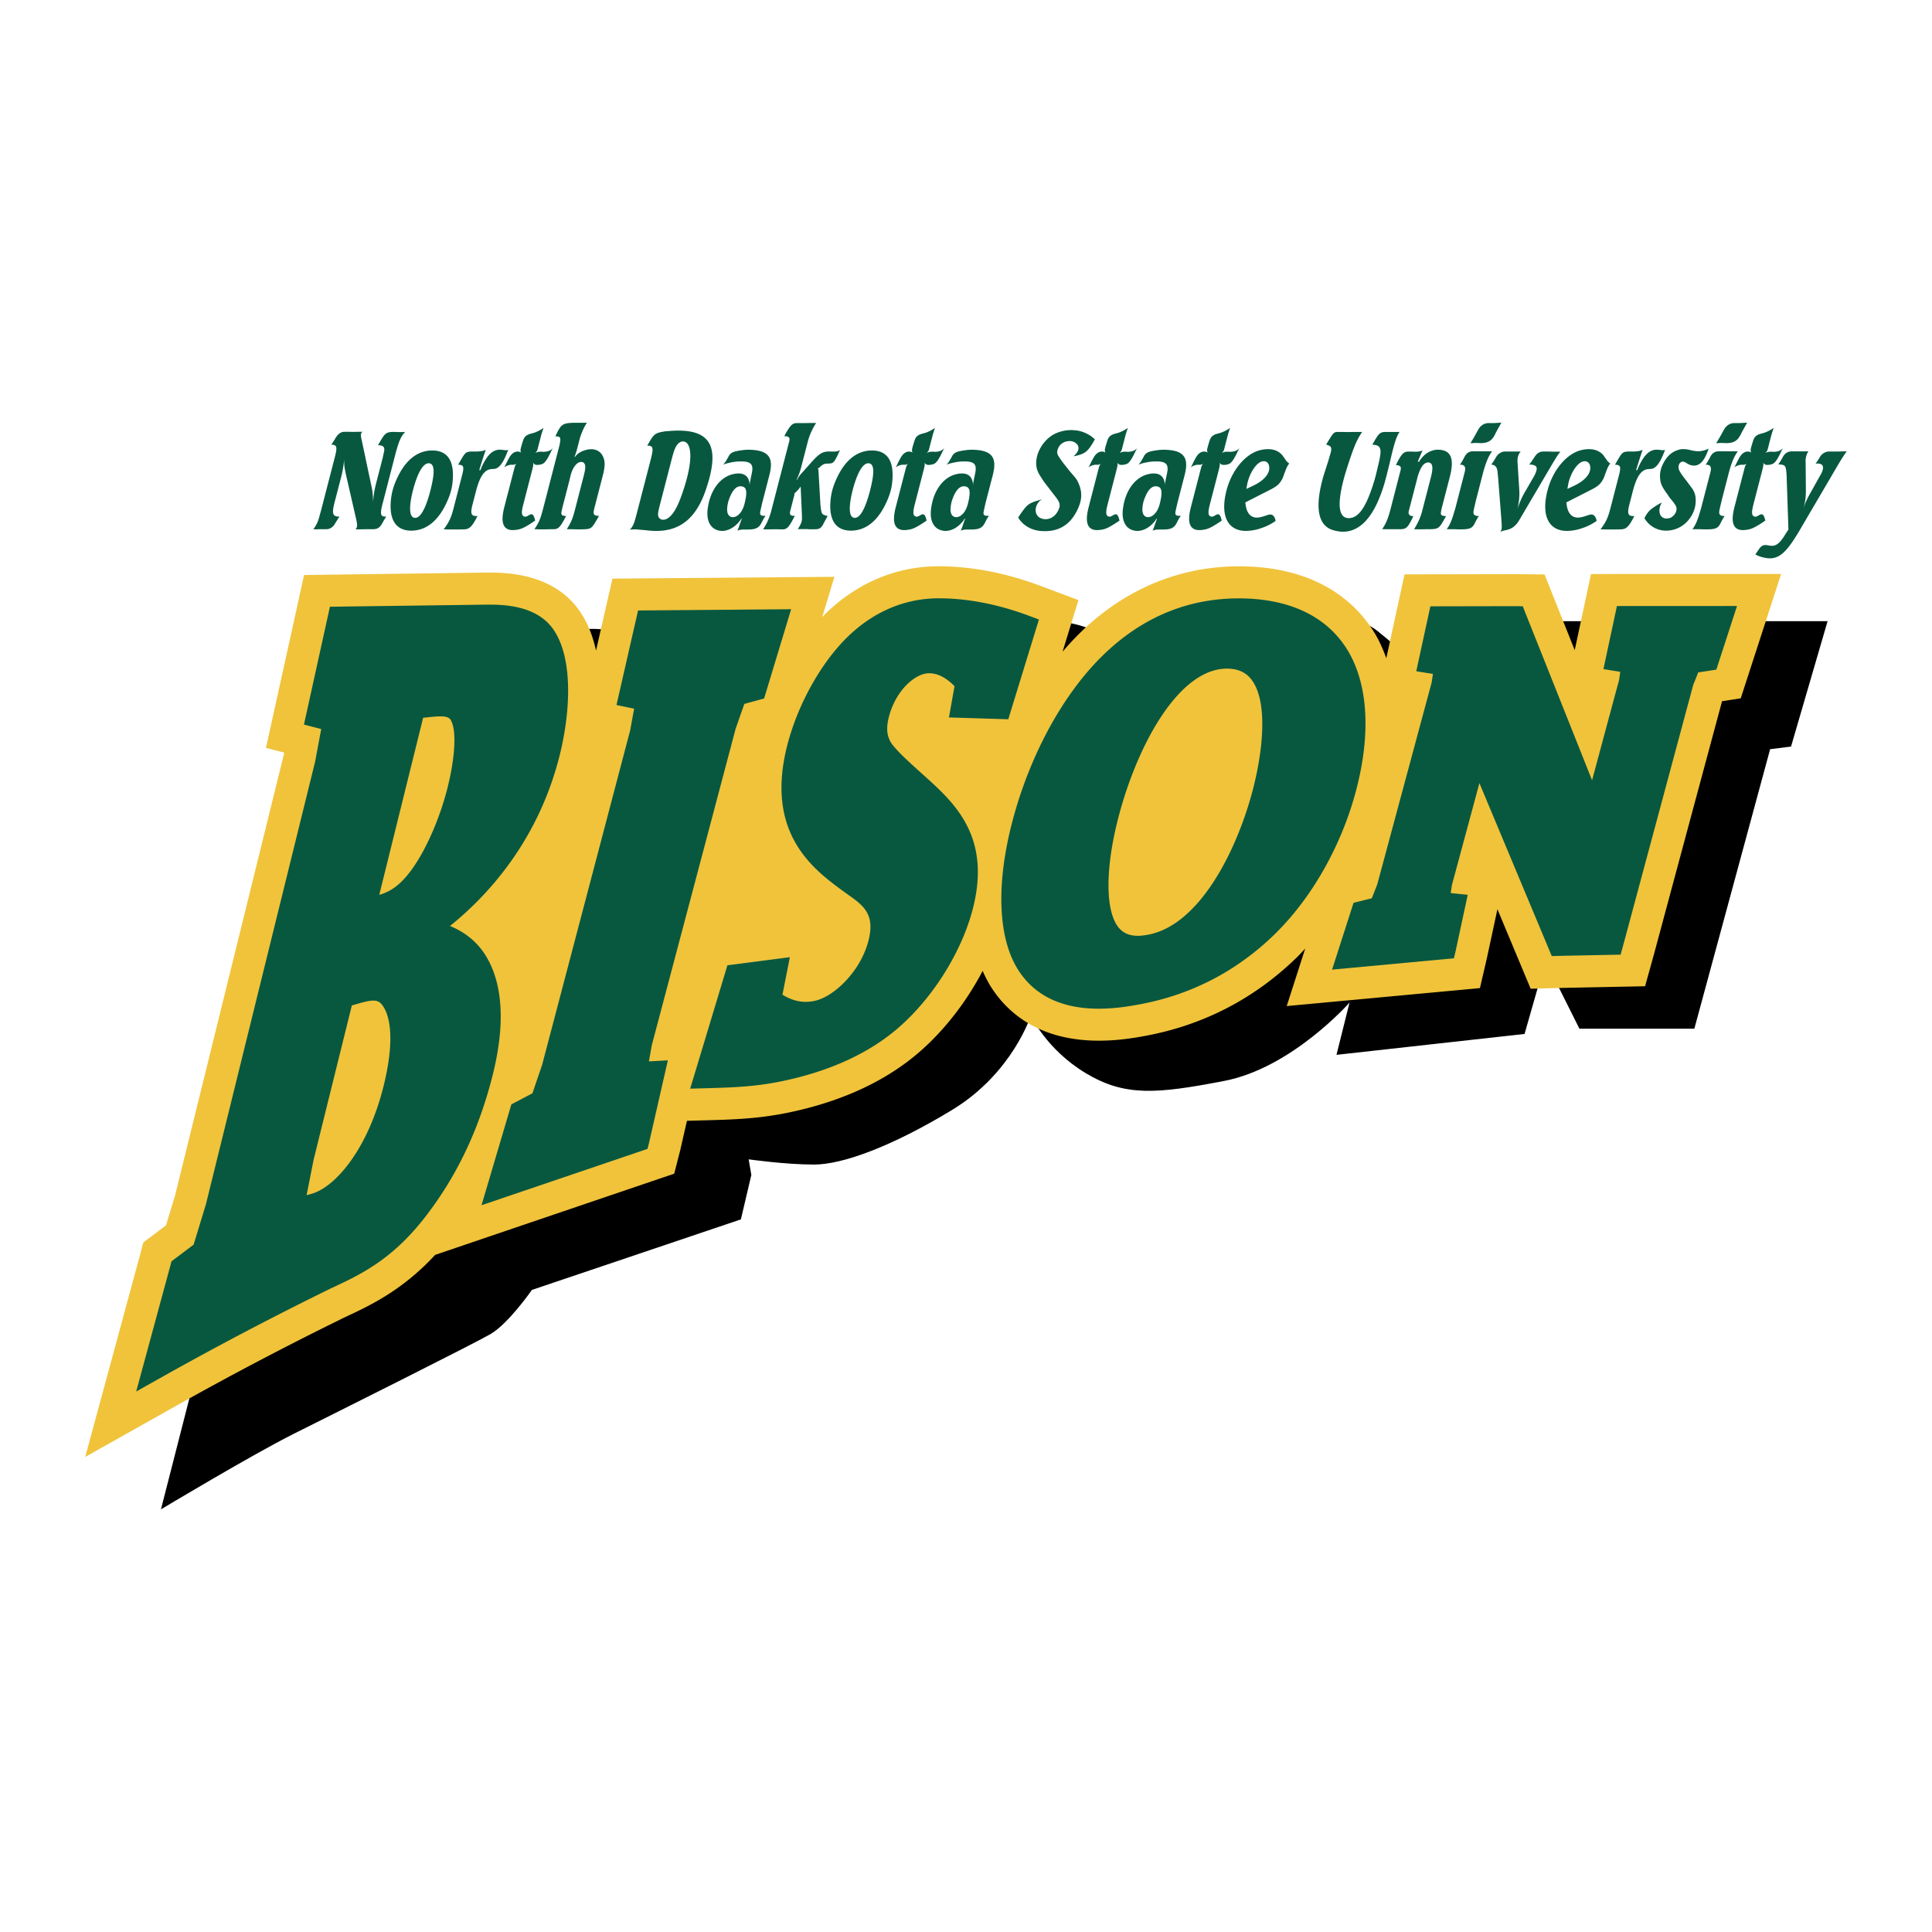
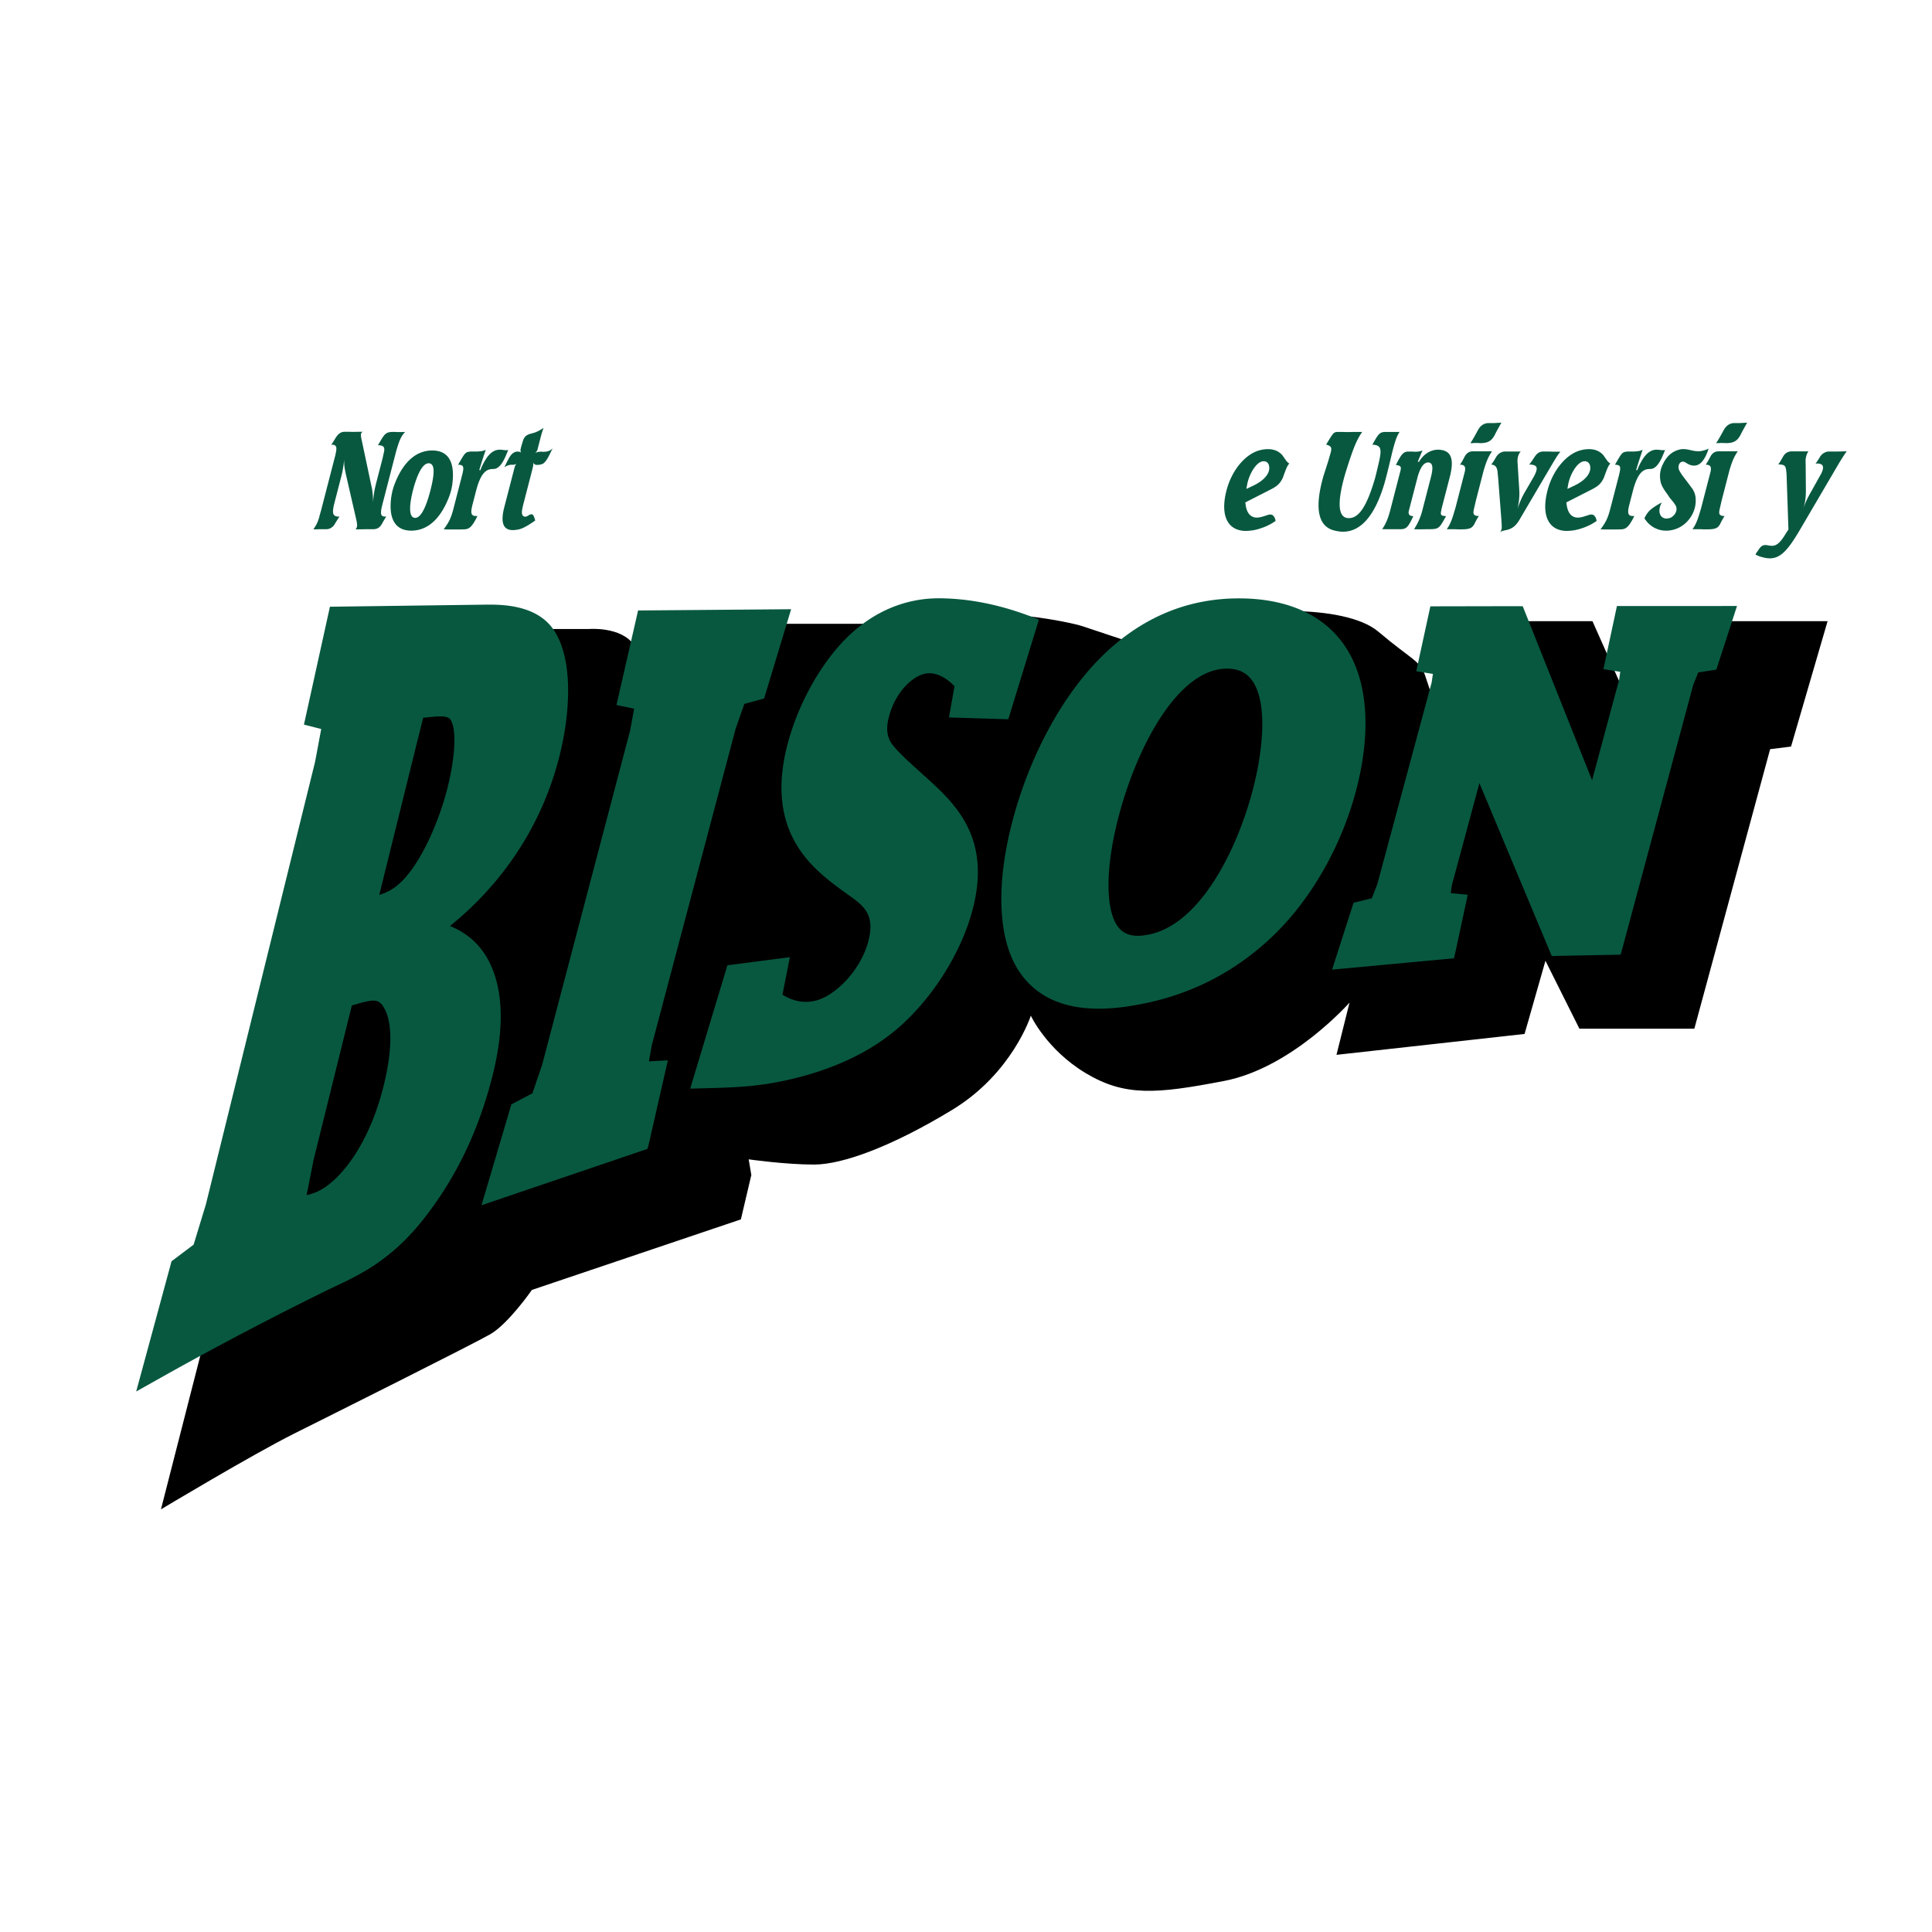
<svg xmlns="http://www.w3.org/2000/svg" width="2500" height="2500" viewBox="0 0 192.756 192.756">
  <g fill-rule="evenodd" clip-rule="evenodd">
-     <path fill="#fff" d="M0 0h192.756v192.756H0V0z" />
    <path d="M74.961 117.227l-1.043 4.431-20.851 7.038s-2.346 3.388-4.17 4.43c-1.825 1.043-15.377 7.819-19.548 9.904-4.171 2.085-13.292 7.559-13.292 7.559l5.474-21.372 2.345-1.564 11.99-47.697-1.826.262 3.649-17.463H58.8s3.127-.26 4.432 1.564c1.303 1.825 2.866 4.171 2.866 4.171l2.084-6.255h20.852l-.261 1.825s1.826-1.825 6.255-2.607c4.429-.781 11.468.521 13.031 1.043l3.91 1.303-1.303 5.474s6.254-5.474 9.643-7.037 13.814-2.085 17.203.781c3.389 2.867 4.17 2.867 4.691 4.431l.781 2.346 1.826-7.818h14.072l3.129 7.037 1.303-7.037h19.025l-3.646 12.51-2.086.261-7.561 27.887h-11.467l-3.389-6.775-2.084 7.299-18.766 2.084 1.303-5.213s-5.734 6.516-12.51 7.818c-6.777 1.305-9.904 1.565-13.814-.78-3.908-2.347-5.473-5.733-5.473-5.733s-1.826 5.733-7.82 9.382c-5.994 3.647-10.946 5.473-13.813 5.473-2.868 0-6.517-.521-6.517-.521l.265 1.559z" />
    <path d="M113.926 103.412l-.025.003c-.01.001-.02.005-.029.006l.054-.009z" fill="#f0c33b" />
-     <path d="M171.836 57.266l-9.654.002-3.447.002-1.625 7.595-3.01-7.552-2.908-.03-11.061.021-1.818 8.364c-.361-.979-.779-1.916-1.318-2.753-2.701-4.195-7.332-6.413-13.389-6.413-6.012-.002-11.551 2.352-16.02 6.808a28.336 28.336 0 0 0-1.574 1.713l1.584-5.152-3.76-1.409c-3.482-1.304-6.917-1.965-10.206-1.965h-.008c-2.9 0-7.2.814-11.222 4.688-.125.121-.244.259-.368.386l1.216-4.021-5.791.048-16.352.132-1.639 7.179c-.307-1.402-.812-2.745-1.61-3.905-2.714-3.954-7.656-3.896-9.517-3.874l-18.003.239-.723 3.301-3.076 13.948 1.818.468-.038.204-10.851 43.991-.905 2.973-2.262 1.704-.368 1.397-5.428 20.005 8.87-4.989a336.21 336.21 0 0 1 17.055-8.96c2.469-1.146 5.717-2.667 8.986-6.212l23.853-8.102.602-2.349.667-2.925 2.219-.06c3.419-.093 6.043-.231 9.751-1.189 4.555-1.18 8.376-3.108 11.355-5.733 2.464-2.171 4.606-4.975 6.177-7.976.275.625.588 1.233.969 1.806 2.023 3.045 6.254 6.336 14.893 4.744 5.941-1.028 11.146-3.679 15.471-7.882.291-.284.566-.591.848-.889l-1.844 5.732 19.279-1.793.709-3.062 1.035-4.807 3.316 7.933 2.924-.08 8.492-.169.859-3.091 6.82-25.348 1.865-.288 4.027-12.404-5.865-.001z" fill="#f0c33b" />
    <path d="M55.835 75.371c.498-1.985.846-4.28.846-6.457 0-2.351-.405-4.563-1.46-6.099-1.749-2.547-5.319-2.505-6.845-2.488l-15.459.206-2.591 11.758 1.721.442-.608 3.263c.011-.053-10.883 44.118-10.894 44.156l-1.228 4.028-2.207 1.662-.092.351-3.43 12.638 2.217-1.246a338.501 338.501 0 0 1 17.236-9.057l-.02.009c2.814-1.304 6.002-2.782 9.279-6.965 3.23-4.125 5.473-8.808 6.855-14.315.571-2.279.802-4.21.802-5.841 0-3.132-.845-5.159-1.729-6.424-.841-1.202-1.999-2.068-3.335-2.605 3.672-2.951 8.783-8.402 10.942-17.016zm-10.499-1.517c0 1.264-.233 2.916-.671 4.68-.747 2.995-2.082 6.09-3.483 8.075-1.275 1.807-2.317 2.366-3.344 2.674l4.378-17.673.121-.011.487-.049c1.363-.146 2.007-.123 2.207.406.207.419.305 1.077.305 1.898zm-6.391 29.748c0 1.342-.227 2.955-.68 4.775-1.485 5.953-4.445 9.596-6.721 10.564-.322.137-.638.22-.954.301l.702-3.551c-.011.051.27-1.086.27-1.086l3.541-14.289c.025-.008.058-.017.06-.019l.194-.055c1.908-.563 2.407-.609 2.925.246.442.732.663 1.79.663 3.114zM77.482 60.794l-13.821.113-2.154 9.433 1.76.364-.399 2.188c-.003 0-2.336 8.865-2.336 8.865l-6.443 24.481c-.001-.003-.688 2.015-.969 2.842l-2.103 1.105-.125.43-2.852 9.633 16.562-5.623.15-.589 1.88-8.245-1.89.103.287-1.61 8.367-31.588c.003 0 .302-.856.302-.856s.354-1.011.562-1.61l1.975-.541 2.696-8.907-1.449.012zM100.596 71.762l3.059-9.953-.939-.353c-3.123-1.17-6.179-1.763-9.084-1.763-2.312 0-5.753.657-9.011 3.795-2.576 2.481-4.857 6.473-5.954 10.417-2.54 9.123 2.447 12.792 5.426 14.984l.502.361c1.557 1.103 2.787 1.975 2.009 4.766-.824 2.958-3.393 5.402-5.276 5.83-1.174.268-2.223.034-3.263-.603l.74-3.744-6.231.81-3.714 12.306 1.813-.048c3.302-.09 5.645-.212 9.035-1.091 4.064-1.052 7.443-2.745 10.042-5.036 3.306-2.914 6.071-7.292 7.217-11.428 2.074-7.479-1.72-10.889-4.768-13.628l-.893-.809c-.762-.692-1.913-1.738-2.418-2.489-.364-.646-.54-1.359-.161-2.715.708-2.54 2.578-4.157 3.904-4.199 1.091-.034 2.011.683 2.602 1.29l-.556 3.118 5.919.182zM113.342 100.27h-.004l-.008.001.012-.001z" fill="#085840" />
    <path d="M134.307 64.646c-2.084-3.236-5.785-4.946-10.701-4.946-5.221-.002-9.852 1.975-13.762 5.874-3.787 3.774-6.959 9.555-8.699 15.859-1.822 6.591-1.629 12.228.525 15.467 2.172 3.268 6.098 4.4 11.668 3.37 5.303-.914 9.947-3.278 13.805-7.029 3.682-3.581 6.635-8.75 8.102-14.185.662-2.45.99-4.767.99-6.882-.001-2.969-.647-5.541-1.928-7.528zm-9.391 14.447c-1.645 6.066-5.406 13.426-10.6 14.2l-.018.003c-1.182.195-2.037-.021-2.615-.663-1.463-1.622-1.449-6.166.033-11.578 1.934-7.061 5.955-14.234 10.58-14.344 1.127-.026 1.957.321 2.539 1.062 1.724 2.196 1.171 7.287.081 11.32zM171.836 60.463l-9.654.002h-.861l-1.346 6.292 1.678.272c-.008.052-.119.844-.121.848-.008 0-1.473 5.447-1.473 5.447l-1.217 4.524-6.918-17.363-.729-.008-8.486.017-1.408 6.477 1.662.266c-.062.422-.119.798-.125.849-.031.114-5.43 20.163-5.436 20.178-.006.001-.379.96-.379.96l-.158.399-1.82.45-2.143 6.669 12.158-1.131.178-.766 1.199-5.573-1.697-.168c.059-.398.115-.802.115-.804.006 0 1.699-6.284 2.746-10.17l7.219 17.257.73-.02 6.139-.121.215-.774 7.041-26.18c.008 0 .34-.832.34-.832l.146-.373 1.809-.279 2.062-6.348h-1.466v.003zM33.044 44.382l.054-.081.033-.04c.062-.106.152-.239.33-.531.265-.451.54-.638.896-.651h.561l.179.013.626-.013h.487a.25.25 0 0 0-.184.186c-.031.12-.02.293.04.546l.997 4.71c.066.267.122.667.147 1.136.007.146.014.293.018.452.03-.641.118-1.201.319-1.976l.649-2.51.027-.147.088-.388c.098-.466-.038-.641-.529-.668-.032 0-.056 0-.081.014l.303-.519c.442-.745.609-.824 1.342-.824l.234.014h.587l.253-.014c-.35.385-.542.731-.823 1.691-.056.172-.1.347-.149.532l-1.284 4.968c-.266 1.028-.178 1.255.265 1.255.034 0 .069 0 .106-.013l-.105.188-.032.039-.269.468-.044.08c-.218.358-.444.489-.854.502h-.778l-.67.013h-.305a.643.643 0 0 0 .132-.248c.047-.187.004-.454-.143-1.067l-.946-4.126c-.156-.708-.197-.987-.18-1.536a4.41 4.41 0 0 1-.047.4c-.066.521-.146.921-.211 1.176l-.709 2.737c-.272 1.056-.18 1.349.354 1.388h.147l-.106.147-.04.066-.252.401-.078.133a.97.97 0 0 1-.173.228c-.208.196-.413.288-.697.288h-.707l-.267.013h-.078l-.213-.013c.254-.328.442-.702.574-1.169l.072-.28.105-.361 1.433-5.542c.021-.08.042-.16.048-.227.143-.641.056-.828-.347-.855-.034.001-.068.001-.105.015zM42.771 46.221c.782 0 .458 1.562.179 2.682-.294 1.135-.813 2.751-1.52 2.765-.76 0-.526-1.562-.24-2.71.297-1.149.844-2.737 1.581-2.737zm-3.754 3.511c-.249 2.148.496 3.212 2.026 3.212 1.557-.014 2.826-1.064 3.703-3.227.104-.267.191-.521.257-.773.069-.268.111-.521.14-.762.249-2.188-.477-3.239-2.031-3.239-1.545.012-2.825 1.063-3.691 3.226a6.83 6.83 0 0 0-.257.775 6.764 6.764 0 0 0-.147.788zM45.708 46.369l.065-.12c.636-1.105.659-1.146 1.183-1.199h.601c.519-.025.675-.066.908-.172a44.866 44.866 0 0 0-.647 2.022l.109.014c.047-.133.104-.267.157-.387.561-1.197 1.111-1.662 1.792-1.662l.234.013.076.014c.134.014.208.026.288.026.079 0 .139-.013.222-.026l-.045.134-.121.292c-.405.997-.777 1.383-1.172 1.463h-.013l-.218.013c-.707.012-1.21.56-1.635 2.199l-.352 1.36c-.227.877-.123 1.132.365 1.132.045 0 .091 0 .128-.014a2.156 2.156 0 0 1-.104.226c-.469.891-.727 1.104-1.243 1.117l-.661.014h-.942l-.202-.014h-.215c.037-.054.084-.106.124-.174.442-.611.631-1.035.855-1.901l.857-3.32c.218-.839.16-1.012-.306-1.051l-.088.001zM50.298 46.627l.076-.12.043-.081.029-.066.166-.335.068-.133.108-.2c.233-.414.503-.627.835-.64.137 0 .265.025.37.106-.076-.146-.085-.239-.005-.546.034-.134.094-.321.174-.588.123-.386.255-.546.598-.693l.026-.014.428-.119c.12-.027.274-.093.505-.2.171-.094.343-.188.51-.307-.177.507-.23.72-.273.88l-.33 1.281-.018.067c-.007.025-.028.066-.197.28.201-.122.329-.134.647-.134.044 0 .087.012.131.012.42 0 .683-.092.964-.347l-.062.108-.055.08-.007.025-.197.414c-.048.093-.087.16-.13.24-.261.48-.457.667-.674.721a1.419 1.419 0 0 1-.425.067c-.238 0-.35-.093-.414-.239.031.226.021.306-.113.826l-.9 3.483-.059.269c-.117.585-.009.826.331.826.038-.014.071-.014.103-.04l.074-.026.092-.053.056-.042.102-.04a.338.338 0 0 1 .146-.041c.104 0 .177.067.255.241.021.053.033.094.053.146l.043.147.02.095c-.07.052-.137.092-.208.146-.806.533-1.153.689-1.521.754-.177.027-.343.053-.49.053-.986 0-1.252-.768-.859-2.291l.915-3.535c.144-.561.151-.588.286-.802a.758.758 0 0 1-.194.095l-.037.012h-.329a1.564 1.564 0 0 0-.391.107 2.153 2.153 0 0 0-.266.151z" fill="#085840" />
-     <path d="M55.401 43.536l.018-.026.17-.348c.409-.839.632-.956 1.656-.982h1.315c-.238.341-.432.743-.648 1.356-.042.12-.076.254-.107.375l-.27 1.042c-.023.092-.063.199-.113.346l-.052.161-.051.108.053.012c.25-.347.606-.574 1.17-.708.147-.04.3-.055.437-.055.509 0 .924.227 1.142.656.254.454.279.975.019 1.978l-.85 3.286-.04.2c-.075.334.012.481.319.521l.145.014h.045a1.148 1.148 0 0 1-.104.187c-.659 1.144-.643 1.13-1.68 1.156H57.558l-.506-.013h-.501l.097-.157.105-.184c.299-.535.409-.829.604-1.578l.877-3.393c.184-.707.19-1 .101-1.188a.36.36 0 0 0-.346-.214c-.161 0-.343.081-.499.241-.201.199-.365.48-.528.975l-.144.601-.68 2.631-.104.441c-.081.359-.005.467.387.508h.057c-.013.053-.051.105-.077.159-.549 1.013-.712 1.157-1.222 1.157h-.339l-.444.013h-.677l-.189-.013h-.216c.091-.13.181-.261.266-.408.274-.495.38-.775.62-1.697l1.626-6.292a.488.488 0 0 0 .023-.133c.125-.616.043-.736-.376-.736l-.072.001zM65.849 50.329l1.131-4.376c.229-.883.311-1.111.462-1.391.173-.321.44-.522.698-.522.113 0 .216.041.312.106.423.281.65 1.366.083 3.56a19.975 19.975 0 0 1-.612 1.927c-.457 1.244-.901 1.833-1.343 2.101a.844.844 0 0 1-.402.121.503.503 0 0 1-.524-.508c-.001-.176.035-.404.195-1.018zm-1.159-5.862c.461.013.524.254.248 1.324l-1.44 5.567-.143.51c-.132.467-.277.722-.502.972l.219-.012.174-.014c.181 0 .381.014.624.039l.5.04.33.038c.276.028.546.04.793.04 2.394 0 3.964-1.304 4.915-4.061.148-.442.283-.87.379-1.245.854-3.306-.143-4.704-3.134-4.704-.136 0-.272 0-.413.012l-.285.014-.463.039c-.103 0-.196.012-.305.04-.723.117-.915.25-1.263.798l-.176.296-.066.12-.057.094-.051.107c.036-.014.083-.014.116-.014zM72.659 50.043c.037-.095.057-.176.09-.256.319-.884.702-1.272 1.134-1.272.057 0 .121.013.186.025.396.094.529.497.199 1.771-.153.549-.379.897-.658 1.099a.804.804 0 0 1-.49.188c-.272 0-.478-.175-.546-.483-.042-.188-.033-.442.021-.778.025-.094.041-.201.064-.294zm2.063-2.096c-.135-.447-.475-.711-1.042-.711-.159 0-.336.026-.527.066-1.07.236-2.012 1.198-2.41 2.74-.056.213-.092.441-.128.669-.14.979.107 1.69.643 2.037.107.066.229.119.344.157.138.039.289.065.438.065.612 0 1.244-.342 1.748-.971.066-.081.125-.175.179-.254l.04.026-.095.229-.021.079-.124.349-.053.162-.064.159-.074.196c.27-.116.439-.116.975-.116h.16c.719-.014 1.035-.186 1.285-.707.164-.323.222-.417.261-.483l.051-.068.074-.105h-.057c-.476 0-.556-.093-.441-.577l.15-.669.723-2.796c.446-1.722.023-2.554-2.158-2.554-.136 0-.276.014-.416.027-1.056.134-1.302.254-1.515.684l-.066.121-.102.175a1.963 1.963 0 0 1-.35.474l.199-.065.22-.065c.354-.091.673-.144.941-.169.162-.014.309-.014.445-.014 1.055 0 1.234.366 1.041 1.24l-.106.5-.019.118a4.181 4.181 0 0 0-.09.567 1.273 1.273 0 0 0-.059-.516zM78.258 43.52l.035-.093.042-.067c.028-.067.071-.146.111-.213.461-.773.635-.92 1.025-.935h.762l.696-.013h.499a6.448 6.448 0 0 0-.811 1.775l-.701 2.71a6.746 6.746 0 0 1-.283.827c-.053.12-.096.241-.157.347l.053.013c.126-.267.269-.467.52-.733l.975-1.095c.714-.786 1.035-.973 1.631-1h.022l.416.013c.341 0 .473-.024.708-.146l-.238.521c-.293.613-.433.76-.671.801l-.118.013h-.078l-.151.014h-.091a.619.619 0 0 0-.251.053c-.101.039-.225.12-.401.281-.029.025-.063.066-.104.093-.015.012-.029.026-.123.079a.16.16 0 0 1 .074.066l.012.174.197 3.402c.01.054.006.107.02.146.072.682.128.775.479.868l.148.041.064.013-.115.227-.279.507-.028.068c-.218.409-.397.527-.838.527h-.58l-.178-.013h-.964a2.82 2.82 0 0 0 .235-.381 1.86 1.86 0 0 0 .152-.374c.049-.188.044-.387.024-.88l-.1-2.243-.001-.173-.008-.054-.005-.066-.003-.08a3.474 3.474 0 0 1-.621.693l.002.12-.42 1.629c-.083.32.007.453.295.48l.145.013h.011a.395.395 0 0 1-.068.134c-.541 1.038-.71 1.208-1.198 1.208l-.44-.013h-.408l-.584.013h-.125l-.337-.013c.309-.448.536-.929.753-1.596.031-.12.063-.24.093-.361l1.743-6.739c.107-.414.04-.546-.346-.586-.038-.002-.084-.002-.118-.002z" fill="#085840" />
-     <path d="M86.635 46.221c.783 0 .458 1.562.18 2.682-.294 1.135-.814 2.751-1.521 2.765-.758 0-.524-1.562-.239-2.71.297-1.149.845-2.737 1.58-2.737zm-3.753 3.511c-.249 2.148.495 3.212 2.026 3.212 1.557-.014 2.825-1.064 3.702-3.227.103-.267.192-.521.257-.773.069-.268.111-.521.141-.762.249-2.188-.478-3.239-2.031-3.239-1.546.012-2.826 1.063-3.691 3.226-.1.255-.188.507-.258.775a6.984 6.984 0 0 0-.146.788zM89.356 46.627l.076-.12.044-.081.028-.066.166-.335.068-.133.109-.2c.232-.414.503-.627.834-.64.136 0 .265.025.37.106-.076-.146-.086-.239-.007-.546.036-.134.096-.321.176-.588.122-.386.254-.546.598-.693l.026-.014.428-.119c.12-.027.272-.093.504-.2.172-.094.343-.188.51-.307-.177.507-.231.72-.273.88l-.331 1.281-.017.067c-.007.025-.028.066-.197.28.202-.122.329-.134.646-.134.045 0 .088.012.133.012.42 0 .682-.092.964-.347l-.062.108-.055.08-.006.025-.198.414c-.047.093-.086.16-.13.24-.26.48-.457.667-.675.721a1.424 1.424 0 0 1-.426.067c-.237 0-.349-.093-.413-.239.031.226.022.306-.113.826l-.9 3.483-.059.269c-.117.585-.009.826.331.826.038-.014.071-.014.101-.04l.075-.026.094-.053.054-.042.103-.04a.327.327 0 0 1 .146-.041c.102 0 .175.067.254.241.021.053.032.094.053.146l.042.147.021.095c-.071.052-.137.092-.208.146-.807.533-1.153.689-1.522.754-.177.027-.343.053-.489.053-.986 0-1.253-.768-.86-2.291l.916-3.535c.144-.561.152-.588.285-.802a.77.77 0 0 1-.193.095l-.038.012h-.329a1.547 1.547 0 0 0-.39.107 2.464 2.464 0 0 0-.264.151zM94.945 50.043c.036-.095.057-.176.088-.256.319-.884.704-1.272 1.135-1.272.057 0 .121.013.186.025.395.094.53.497.201 1.771-.154.549-.381.897-.659 1.099a.8.8 0 0 1-.491.188c-.271 0-.476-.175-.544-.483-.042-.188-.032-.442.021-.778.023-.094.038-.201.063-.294zm2.063-2.096c-.134-.447-.474-.711-1.042-.711a2.66 2.66 0 0 0-.528.066c-1.071.236-2.01 1.198-2.409 2.74a6.887 6.887 0 0 0-.129.669c-.139.979.107 1.69.643 2.037.108.066.231.119.345.157.137.039.29.065.437.065.614 0 1.246-.342 1.749-.971.066-.081.125-.175.179-.254l.04.026-.096.229-.02.079-.125.349-.053.162-.063.159-.074.196c.27-.116.441-.116.976-.116h.16c.719-.014 1.036-.186 1.286-.707.162-.323.219-.417.26-.483l.053-.068.07-.105h-.057c-.475 0-.553-.093-.438-.577l.148-.669.725-2.796c.443-1.722.021-2.554-2.159-2.554-.138 0-.276.014-.417.027-1.055.134-1.302.254-1.515.684l-.065.121-.104.175c-.122.213-.211.344-.35.474l.199-.065.222-.065c.352-.091.672-.144.939-.169.164-.014.311-.014.446-.014 1.056 0 1.234.366 1.041 1.24l-.105.5-.021.118a4.764 4.764 0 0 0-.088.567 1.272 1.272 0 0 0-.06-.516zM101.584 51.641c.035-.055.072-.107.098-.161.816-1.189.902-1.255 2.066-1.602a.813.813 0 0 1 .205-.053 1.005 1.005 0 0 0-.332.28c-.119.146-.209.32-.254.493-.113.441.023.881.422 1.081.08.04.176.067.26.095.088.013.174.025.266.025.658 0 1.209-.507 1.402-1.254.033-.349-.053-.548-.619-1.255l-.186-.24-.305-.4-.186-.241-.254-.333c-.074-.107-.148-.213-.219-.334-.27-.4-.375-.6-.465-.867-.139-.428-.131-.895-.01-1.362.244-.948.963-1.891 1.918-2.299a3.741 3.741 0 0 1 1.504-.304c.137 0 .293.012.436.026.486.053.965.225 1.422.514.107.066.193.132.285.212l.094.079.105.079c-.051.105-.109.199-.174.318-.561.934-.811 1.121-1.744 1.348-.07.013-.143.027-.211.027.051-.027.113-.094.211-.2.125-.134.219-.281.262-.441.068-.268-.029-.547-.355-.734a.932.932 0 0 0-.486-.133c-.66 0-1.1.386-1.23.895-.084.373-.037.453.529 1.24.059.081.129.16.188.24l.359.454.242.294c.561.64.65.773.768 1.067.287.64.355 1.255.189 1.895a4.233 4.233 0 0 1-.236.655c-.646 1.442-1.717 2.247-3.271 2.247-.135 0-.271 0-.404-.012-.999-.078-1.813-.563-2.29-1.339zM108.596 46.627l.078-.12.041-.081.029-.066.166-.335.068-.133.109-.2c.23-.414.502-.627.834-.64a.58.58 0 0 1 .369.106c-.074-.146-.084-.239-.006-.546.035-.134.094-.321.176-.588.121-.386.254-.546.6-.693l.023-.014.43-.119c.119-.027.271-.093.504-.2.172-.094.344-.188.512-.307-.178.507-.232.72-.275.88l-.33 1.281-.018.067c-.008.025-.027.066-.197.28.201-.122.33-.134.646-.134.047 0 .09.012.133.012.422 0 .684-.092.963-.347l-.061.108-.055.08-.006.025-.201.414c-.045.093-.086.16-.129.24-.26.48-.455.667-.672.721a1.438 1.438 0 0 1-.426.067c-.238 0-.354-.093-.416-.239.033.226.023.306-.111.826l-.863 3.336-.037.147-.059.269c-.117.585-.008.826.332.826.037-.014.072-.014.1-.04l.076-.026.092-.053.057-.042.1-.04a.35.35 0 0 1 .146-.041c.104 0 .176.067.256.241.021.053.033.094.053.146l.043.147.021.095c-.07.052-.139.092-.209.146-.809.533-1.154.689-1.523.754-.176.027-.344.053-.488.053-.986 0-1.252-.768-.857-2.291l.912-3.535c.146-.561.152-.588.287-.802a.77.77 0 0 1-.193.095l-.037.012h-.33a1.586 1.586 0 0 0-.391.107 2.229 2.229 0 0 0-.266.151zM114.086 50.043c.035-.095.059-.176.09-.256.318-.884.705-1.272 1.135-1.272.057 0 .121.013.186.025.395.094.529.497.201 1.771-.154.549-.381.897-.66 1.099a.803.803 0 0 1-.492.188c-.27 0-.475-.175-.543-.483-.043-.188-.033-.442.02-.778.024-.094.039-.201.063-.294zm2.06-2.096c-.133-.447-.473-.711-1.037-.711-.16 0-.338.026-.529.066-1.072.236-2.01 1.198-2.412 2.74-.053.213-.09.441-.127.669-.137.979.109 1.69.643 2.037.107.066.23.119.346.157.137.039.289.065.436.065.613 0 1.246-.342 1.748-.971.068-.081.127-.175.18-.254l.039.026-.093.229-.021.079-.125.349-.053.162-.064.159-.074.196c.27-.116.441-.116.975-.116h.162c.719-.014 1.037-.186 1.285-.707a4.78 4.78 0 0 1 .262-.483l.051-.068.072-.105h-.057c-.477 0-.555-.093-.441-.577l.15-.669.723-2.796c.447-1.722.023-2.554-2.158-2.554-.135 0-.273.014-.414.027-1.055.134-1.303.254-1.514.684l-.068.121-.1.175a1.965 1.965 0 0 1-.352.474l.199-.065.221-.065c.352-.091.672-.144.941-.169.162-.014.309-.014.443-.014 1.057 0 1.232.366 1.041 1.24l-.107.5-.018.118a4.345 4.345 0 0 0-.09.567 1.206 1.206 0 0 0-.063-.516zM118.797 46.627l.08-.12.043-.081.027-.066.166-.335.068-.133.109-.2c.23-.414.502-.627.834-.64a.58.58 0 0 1 .369.106c-.074-.146-.086-.239-.004-.546.033-.134.092-.321.172-.588.121-.386.256-.546.6-.693l.027-.014.426-.119c.121-.027.273-.093.506-.2.172-.094.344-.188.51-.307-.176.507-.232.72-.273.88l-.332 1.281-.018.067c-.006.025-.027.066-.197.28.203-.122.33-.134.648-.134.045 0 .088.012.133.012.42 0 .682-.092.963-.347l-.061.108-.057.08-.006.025-.197.414c-.047.093-.088.16-.131.24-.26.48-.457.667-.674.721a1.42 1.42 0 0 1-.426.067c-.238 0-.35-.093-.414-.239.031.226.023.306-.111.826l-.863 3.336-.039.147-.057.269c-.119.585-.01.826.33.826.037-.014.07-.014.102-.04l.074-.026.094-.053.057-.042.1-.04a.342.342 0 0 1 .148-.041c.1 0 .174.067.254.241.021.053.031.094.055.146l.039.147.021.095c-.07.052-.137.092-.207.146-.809.533-1.154.689-1.523.754-.178.027-.342.053-.49.053-.986 0-1.252-.768-.857-2.291l.914-3.535c.145-.561.152-.588.287-.802a.73.73 0 0 1-.195.095l-.037.012h-.33a1.598 1.598 0 0 0-.391.107c-.09.044-.182.096-.266.151z" fill="#085840" />
    <path d="M125.141 48.404l-.779.372c0-.091.016-.186.041-.28.021-.132.041-.253.08-.399.217-.84.658-1.546 1.059-1.865.186-.146.373-.214.543-.214.273 0 .488.175.537.508.023.132.018.292-.021.439-.124.479-.603 1.013-1.46 1.439zm3.406-2.211l-.055-.054a.966.966 0 0 1-.203-.227l-.348-.493-.035-.04c-.355-.385-.83-.567-1.395-.567-.297 0-.602.04-.945.143-1.312.397-2.666 1.917-3.199 3.982-.662 2.558.152 4.033 1.943 4.033a4.69 4.69 0 0 0 1.449-.253 5.422 5.422 0 0 0 1.508-.744l-.012-.041-.008-.065c-.016-.067-.045-.134-.062-.188-.109-.238-.252-.346-.447-.346a.762.762 0 0 0-.273.053l-.084.027-.211.067-.123.04-.195.054c-.158.04-.312.067-.449.067-.625 0-1.033-.441-1.135-1.36a.612.612 0 0 1-.014-.159l2.48-1.266c.691-.348.934-.587 1.195-1.067.047-.092.082-.186.121-.292.312-.867.391-1.027.584-1.252l-.087-.052zM132.314 44.354l.02-.04.375-.613c.359-.556.406-.608.85-.608h.42l.279.013h.283l.65-.013h.715c-.523.755-.854 1.501-1.559 3.744a18.53 18.53 0 0 0-.34 1.187c-.678 2.709-.303 3.67.561 3.67.887 0 1.682-.881 2.527-3.67.066-.2.115-.4.172-.612l.279-1.176c.348-1.467.236-1.787-.527-1.868h-.102l.229-.399c.377-.666.555-.822.893-.862l.049-.013h1.545c-.293.474-.42.834-.729 2.023-.051.2-.098.427-.15.626l-.129.548-.271 1.093c-.082.308-.16.615-.258.947-.961 3.189-2.367 4.719-4.105 4.719-.295 0-.6-.053-.908-.133-1.414-.373-1.961-1.89-1.164-4.973.045-.173.09-.347.148-.532l.473-1.47.033-.132.182-.613c.127-.494.078-.654-.254-.774l-.133-.055-.054-.014zM139.27 46.405c.027-.066.055-.119.078-.173.502-.977.701-1.164 1.143-1.178h.412l.188.014h.16c.227 0 .453-.041.678-.122l-.131.282-.125.307-.111.254-.104.268.107.027c.035-.053.076-.12.113-.174.438-.644 1.084-1.045 1.807-1.045.102 0 .199.014.311.027.998.146 1.297.964.855 2.68l-.799 3.08-.018.067-.061.318c-.062.332.018.426.42.452h.088l-.246.426c-.482.858-.592.885-1.621.885h-.078l-.682.013h-.16l-.412-.013c.057-.092.111-.17.158-.261a5.983 5.983 0 0 0 .67-1.633l.855-3.308c.27-1.049.152-1.46-.311-1.46-.383.04-.701.398-.998 1.368a21.69 21.69 0 0 0-.088.344l-.82 3.162c-.047.279.047.438.354.478.041.013.076.013.109.013l-.213.425c-.365.715-.549.859-1.061.872h-1.635l-.201-.013c.338-.474.586-1.031.818-1.934l.902-3.493.098-.371c.104-.398.033-.532-.371-.585l-.078.001zM145.658 46.363l.068-.092.039-.069c.07-.094.137-.213.334-.587.195-.401.471-.589.877-.589h1.885c-.309.454-.521.882-.76 1.671-.053.161-.088.294-.127.44l-.711 2.756-.199.855c-.127.534-.051.683.365.736h.115l-.062.106-.033.041c-.121.2-.229.4-.33.614-.244.464-.496.569-1.391.569h-.236l-.301-.013h-.85c.309-.435.48-.797.789-1.865a6.72 6.72 0 0 0 .123-.429l.881-3.409c.117-.495.01-.694-.365-.735h-.111zm1.043-2.152l.131-.2.1-.161c.119-.199.225-.386.332-.587l.168-.307.062-.106c.229-.4.58-.628 1.002-.641h.574l.252-.014.254-.014.219-.013-.129.227-.125.228-.15.268-.129.238-.145.294-.057.094c-.287.494-.666.694-1.365.694-.178-.015-.369-.015-.584-.015l-.184.015h-.226zM148.779 46.348l.088-.119.047-.055c.127-.186.246-.386.371-.6.18-.306.518-.513.838-.527h1.598a1.201 1.201 0 0 0-.27.513 1.91 1.91 0 0 0-.041.641l.17 2.706c.027.428 0 .921-.092 1.415-.012.133-.049.28-.076.426a8.229 8.229 0 0 1 .617-1.466l1.004-1.734c.041-.08.082-.146.115-.226.07-.147.113-.268.141-.374.1-.386-.062-.546-.57-.6h-.158l.096-.107.051-.067c.07-.092.158-.214.387-.572.275-.411.518-.555.914-.555h.555l.256.014h.861c-.049.065-.102.129-.152.195-.213.292-.312.465-.65 1.025l-2.967 5.04-.266.453-.062.107c-.361.612-.752.893-1.336 1.011-.312.066-.371.078-.557.182.045-.092.088-.169.109-.247.045-.174.035-.4-.01-1.014l-.311-4.013-.045-.48-.02-.188c-.035-.479-.195-.693-.496-.76-.041-.01-.096-.024-.139-.024zM157.17 48.404l-.779.372a1.31 1.31 0 0 1 .039-.28c.023-.132.043-.253.08-.399.217-.84.662-1.546 1.062-1.865.184-.146.371-.214.541-.214.271 0 .488.175.539.508a1.1 1.1 0 0 1-.023.439c-.123.479-.602 1.013-1.459 1.439zm3.406-2.211l-.053-.054a.884.884 0 0 1-.203-.227l-.35-.493-.033-.04c-.355-.385-.83-.567-1.398-.567-.293 0-.6.04-.945.143-1.312.397-2.664 1.917-3.199 3.982-.66 2.558.154 4.033 1.945 4.033a4.69 4.69 0 0 0 1.449-.253 5.422 5.422 0 0 0 1.508-.744l-.012-.041-.006-.065c-.018-.067-.047-.134-.064-.188-.109-.238-.252-.346-.445-.346a.78.78 0 0 0-.275.053l-.084.027-.211.067-.125.04-.193.054c-.158.04-.312.067-.449.067-.625 0-1.033-.441-1.135-1.36a.715.715 0 0 1-.016-.159l2.482-1.266c.691-.348.934-.587 1.193-1.067.049-.092.084-.186.123-.292.314-.867.389-1.027.584-1.252l-.088-.052zM161.129 46.369l.064-.12c.637-1.105.658-1.146 1.184-1.199h.601c.518-.025.676-.066.908-.172a47.601 47.601 0 0 0-.648 2.022l.109.014c.047-.133.104-.267.158-.387.559-1.197 1.109-1.662 1.791-1.662l.234.013.076.014c.133.014.209.026.287.026.08 0 .141-.013.223-.026l-.045.134-.121.292c-.404.997-.777 1.383-1.172 1.463h-.012l-.221.013c-.707.012-1.209.56-1.635 2.199l-.352 1.36c-.227.877-.121 1.132.365 1.132.045 0 .092 0 .129-.014a1.97 1.97 0 0 1-.104.226c-.471.891-.729 1.104-1.242 1.117l-.662.014h-.941l-.201-.014h-.217c.039-.054.086-.106.125-.174.441-.611.631-1.035.855-1.901l.859-3.32c.215-.839.158-1.012-.307-1.051a2.524 2.524 0 0 1-.088.001zM164.064 51.695l.039-.067.068-.134c.307-.52.516-.722 1.4-1.243l.234-.12a1.848 1.848 0 0 0-.107.2c-.033.08-.064.159-.086.24-.148.575.041 1.03.457 1.136.07.026.15.026.23.026.162-.013.316-.039.451-.119.256-.161.428-.388.49-.628a.741.741 0 0 0-.045-.522c-.049-.08-.111-.186-.229-.347l-.043-.053-.277-.334-.086-.108-.203-.307-.176-.241c-.363-.534-.49-.827-.533-1.189a2.574 2.574 0 0 1 .241-1.537c.4-.849.955-1.327 1.703-1.501.098-.026.215-.039.352-.039.191 0 .412.027.689.094.32.08.57.119.797.119.295 0 .562-.066.879-.186.051-.027.102-.054.152-.067-.025.094-.064.201-.102.307-.359.942-.789 1.38-1.346 1.38-.123 0-.254-.026-.391-.066-.049-.026-.092-.04-.143-.065l-.08-.041-.225-.132a.62.62 0 0 0-.131-.066c-.055-.014-.096-.027-.143-.027-.135 0-.242.067-.332.186a.547.547 0 0 0-.08.187.892.892 0 0 0-.021.213c.004.16.064.321.303.667.047.082.1.149.148.216l.297.387.111.146.438.589c.238.307.359.628.4.949.039.374.014.735-.072 1.069a3.064 3.064 0 0 1-.666 1.256 2.88 2.88 0 0 1-2.182 1.022 2.48 2.48 0 0 1-2.02-1.009 1.02 1.02 0 0 1-.16-.241zM170.174 46.363l.068-.092.041-.069c.068-.094.135-.213.334-.587.193-.401.469-.589.877-.589h1.885c-.311.454-.521.882-.762 1.671-.053.161-.086.294-.125.44l-.711 2.756-.199.855c-.127.534-.053.683.367.736h.111l-.062.106-.031.041c-.121.2-.229.4-.33.614-.244.464-.498.569-1.391.569h-.236l-.301-.013h-.85c.305-.435.479-.797.789-1.865a4.8 4.8 0 0 0 .121-.429l.885-3.409c.115-.495.008-.694-.367-.735h-.113zm1.045-2.152l.131-.2.098-.161c.119-.199.225-.386.334-.587l.168-.307.062-.106c.229-.4.58-.628.998-.641h.578l.252-.014.252-.014.219-.013-.127.227-.125.228-.148.268-.131.238-.145.294-.059.094c-.287.494-.664.694-1.365.694-.176-.015-.367-.015-.582-.015l-.184.015h-.226z" fill="#085840" />
-     <path d="M173.031 46.627l.076-.12.043-.081.029-.066.164-.335.07-.133.107-.2c.232-.414.502-.627.836-.64a.59.59 0 0 1 .369.106c-.076-.146-.086-.239-.008-.546.035-.134.096-.321.176-.588.123-.386.254-.546.598-.693l.029-.014.426-.119c.121-.027.273-.093.506-.2.172-.094.342-.188.51-.307-.176.507-.232.72-.273.88l-.332 1.281-.018.067c-.006.025-.027.066-.197.28.201-.122.328-.134.648-.134.045 0 .088.012.133.012.418 0 .68-.092.961-.347l-.061.108-.055.08-.008.025-.195.414c-.049.093-.088.16-.133.24-.258.48-.455.667-.674.721a1.413 1.413 0 0 1-.424.067c-.238 0-.35-.093-.414-.239.031.226.021.306-.111.826l-.865 3.336-.037.147-.057.269c-.119.585-.012.826.33.826.037-.014.07-.014.1-.04l.076-.026.094-.053.055-.042.102-.04a.334.334 0 0 1 .146-.041c.102 0 .176.067.256.241.021.053.033.094.053.146l.041.147.021.095c-.07.052-.139.092-.207.146-.809.533-1.156.689-1.523.754-.176.027-.342.053-.49.053-.986 0-1.252-.768-.859-2.291l.916-3.535c.145-.561.152-.588.285-.802a.725.725 0 0 1-.193.095l-.039.012h-.328a1.564 1.564 0 0 0-.391.107c-.09.044-.182.096-.264.151z" fill="#085840" />
    <path d="M177.422 46.337l.078-.12.033-.04c.213-.347.297-.494.361-.615.09-.172.232-.32.416-.424a1 1 0 0 1 .492-.104h1.43l.195-.014a1.73 1.73 0 0 0-.223.515 2.314 2.314 0 0 0-.061.361l.01.574.02 2.43c0 .615-.043 1.042-.164 1.51a4.313 4.313 0 0 1-.115.401c.213-.642.398-1.056.896-1.923l.82-1.47a2.2 2.2 0 0 0 .244-.546c.107-.416-.068-.615-.529-.629-.057 0-.125 0-.188.028l.094-.148.051-.065.227-.349.064-.12c.197-.32.549-.542.912-.542h.668c.195 0 .432 0 .742-.013h.225l.131-.014c-.092.131-.182.261-.273.395-.283.44-.334.508-.988 1.629l-3.51 5.983c-.062.106-.119.2-.178.293-1.043 1.708-1.752 2.386-2.729 2.386-.283 0-.594-.067-.953-.174a2.066 2.066 0 0 1-.236-.092l-.121-.053-.119-.066.064-.12.109-.16.088-.12.127-.187c.211-.278.365-.358.662-.358h.01l.305.053c.088.013.174.027.254.027.488 0 .846-.293 1.402-1.215l.268-.414-.184-5.436c-.008-.055-.006-.108-.012-.174-.064-.762-.135-.842-.725-.882-.022.002-.055.002-.09.002z" fill="#085840" />
  </g>
</svg>